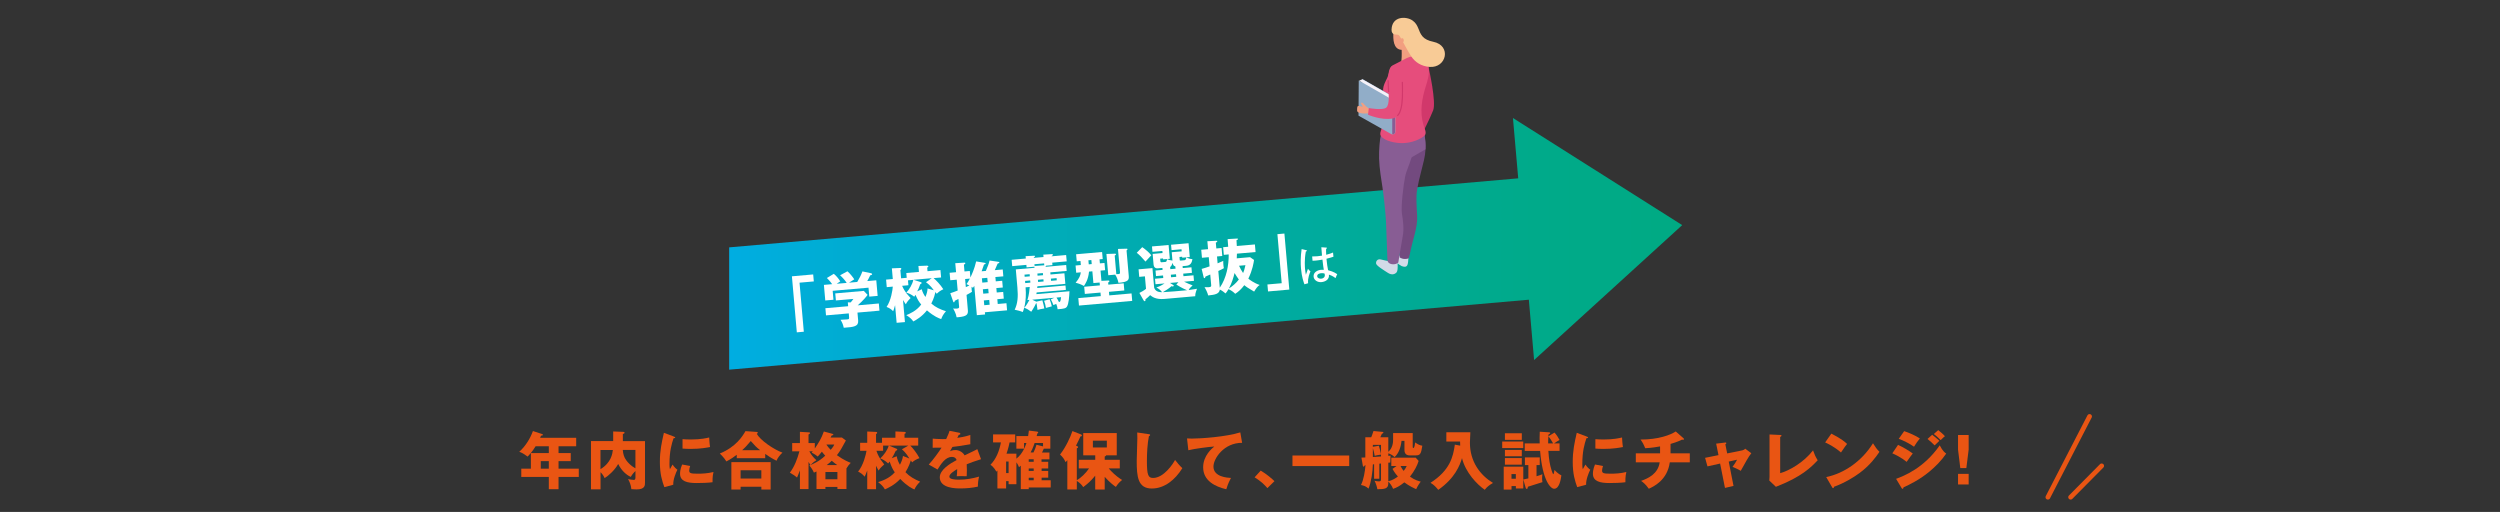
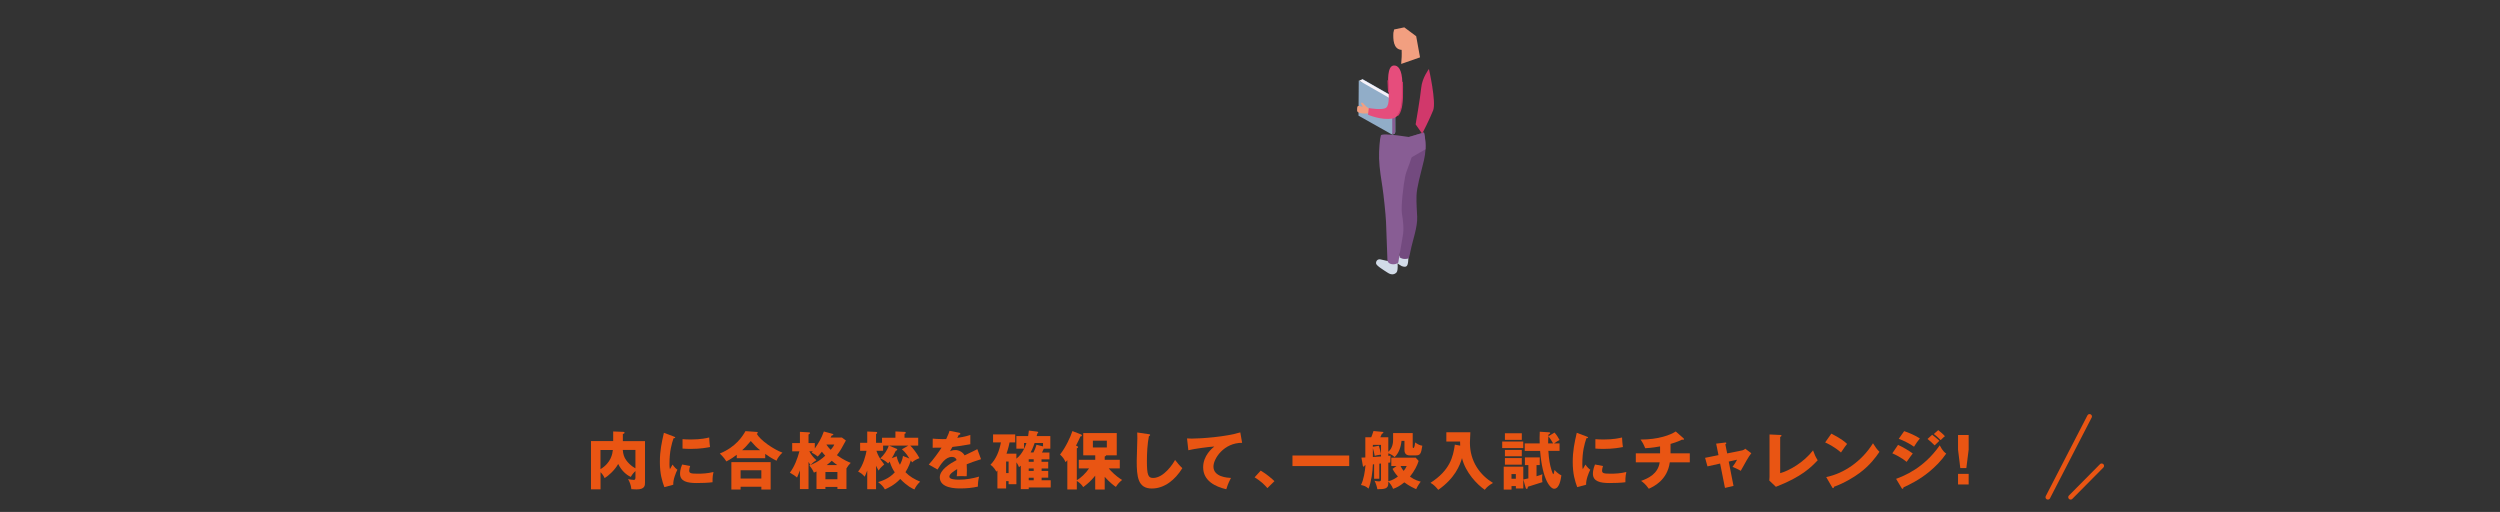
<svg xmlns="http://www.w3.org/2000/svg" id="b" data-name="レイヤー_2" viewBox="0 0 840 172">
  <rect x="0" y="0" width="840" height="172" fill="#333333" stroke="none" />
  <defs>
    <style>
      .f, .g {
        fill: none;
      }

      .h {
        fill: url(#e);
      }

      .i, .j {
        fill: #d1386b;
      }

      .k {
        fill: #e64d7c;
      }

      .k, .l, .m, .j, .n, .o, .p, .q, .r {
        fill-rule: evenodd;
      }

      .l {
        fill: #f5f1f8;
      }

      .m {
        fill: #734a7f;
      }

      .s {
        fill: #e95513;
      }

      .n {
        fill: #885d94;
      }

      .t {
        fill: #fff;
      }

      .g {
        stroke: #e95513;
        stroke-linecap: round;
        stroke-linejoin: round;
        stroke-width: 1.6px;
      }

      .o {
        fill: #91adc8;
      }

      .p {
        fill: #f8cb96;
      }

      .u {
        clip-path: url(#d);
      }

      .q {
        fill: #f29f80;
      }

      .r {
        fill: #d2dbe8;
      }
    </style>
    <clipPath id="d">
-       <rect class="f" x="245" width="350" height="130" />
-     </clipPath>
+       </clipPath>
    <linearGradient id="e" data-name="名称未設定グラデーション 57" x1="220.6" y1="82.84" x2="565.22" y2="82.84" gradientUnits="userSpaceOnUse">
      <stop offset="0" stop-color="#00aeeb" />
      <stop offset=".23" stop-color="#00accb" />
      <stop offset=".57" stop-color="#00aba4" />
      <stop offset=".84" stop-color="#00aa8b" />
      <stop offset="1" stop-color="#00aa83" />
    </linearGradient>
  </defs>
  <g id="c" data-name="レイヤー_1">
    <g>
      <g class="u">
        <g>
-           <polygon class="h" points="515.46 120.97 565.22 75.64 508.35 39.65 510.12 59.92 220.6 85.25 224.17 126.03 513.69 100.7 515.46 120.97" />
          <g>
            <path class="t" d="M266.08,92.84l7.15-.63.21,2.35-4.8.42,1.44,16.48-2.35.21-1.65-18.83Z" />
            <path class="t" d="M284.48,95.05c-.47-.76-1.3-1.73-2.21-2.56l2.47-1.34c.85.71,2,2.19,2.29,2.71-.27.18-1.52.96-1.77,1.12l2.77-.24c.8-1.38,1.22-2.13,1.74-3.55l2.89.61c.1.03.35.11.37.31.02.24-.29.33-.65.42-.44.94-.56,1.15-.98,1.91l3.03-.26.46,5.24-2.81.25-.26-3.01-12.04,1.05.26,3.01-2.75.24-.46-5.24,2.77-.24c-.12-.17-.7-1.04-1.77-2.07l2.33-1.41c.95.76,1.77,1.87,2.17,2.54-.82.53-1.01.65-1.21.81l3.37-.29ZM288.11,105.05l.23,2.59c.18,2.05-1.33,2.24-4.84,2.49-.21-.99-.45-1.69-1.08-2.68.3-.03,1.86-.1,2.2-.13.74-.06.73-.16.64-1.18l-.07-.84-7.65.67-.21-2.41,7.65-.67-.11-1.3.95.02c.18-.2.55-.61.92-1.17l-5.88.51-.21-2.37,9.58-.84,1.28,1.33c-.25.4-1.39,1.83-3.31,3.52l7.09-.62.21,2.41-7.39.65Z" />
            <path class="t" d="M312.91,101.98c1.48,1.3,2.92,1.93,4.93,2.6-.84.96-1.24,1.65-1.6,2.63-.74-.26-2.3-.78-4.79-2.93-1.7,2.16-3.62,3.21-4.57,3.73-.64-.91-1.27-1.44-2.38-2.12,1.01-.41,3.41-1.38,5.03-3.57-.77-.92-1.19-1.6-1.93-3.26-.17.32-.24.42-.41.64-1.1-.85-1.83-1.15-2.67-1.37.97-1.03,2.05-2.77,2.35-4.3l-1.79.16.14,1.65-2.11.19c.18.45.55,1.28,1.54,2.62.16.23,1.11,1.25,1.31,1.49-1.22,1.23-1.45,1.77-1.58,2.11-.18-.23-.34-.41-.97-1.46l.65,7.43-2.79.24-.52-5.92c-.29,1.11-.5,1.65-.65,2.02-.73-.74-1.32-1.09-2.21-1.43,1.52-2.18,2.01-5.68,2.09-6.83l-2.03.18-.22-2.53,2.25-.2-.31-3.59,2.8-.12c.14-.01.36.03.38.25.01.14-.17.32-.32.47l.24,2.75,1.89-.17-.14-1.61,4.25-.37-.18-1.99,2.9-.11c.3,0,.43.12.44.22.02.2-.12.27-.39.42l.11,1.22,4.34-.38.22,2.49-2.53.22c.73.56,2.3,2.19,3.28,3.73-1.04.49-1.55.88-2.21,1.54-.21-.28-.37-.51-.47-.6-.12.63-.42,2.04-1.37,3.89ZM309.7,97.18c.3,1.14.75,1.86,1.25,2.6.38-.94.71-1.97.71-2.87l2.12.64c-1.17-1.68-2.26-2.45-2.65-2.72l1.95-1.36-6.14.54,2.36.76c.16.05.35.11.37.29s-.13.29-.45.42c-.1.23-.51,1.29-.59,1.5-.15.33-.22.5-.46.94l1.52-.74Z" />
-             <path class="t" d="M336.74,94.37l.2,2.23-2.17.19.13,1.49,2.17-.19.2,2.25-2.17.19.14,1.61,2.93-.26.21,2.39-7.46.65.07.74-2.77.24-.86-9.84c-.16.25-.27.4-.45.64-.15-.13-.22-.2-.47-.36,0,.38,0,.74.04,1.08.03.34.06.44.11.61-.45.32-.59.39-1.83,1.06l.44,5.08c.13,1.47-.27,2.15-3.24,2.41-.24.02-.34.03-.54.03-.21-1.33-.92-2.53-1.18-2.97.26.04.71.1,1.23.05.64-.06.82-.23.79-.59l-.23-2.65c-.42.2-1.04.51-1.23.61-.07.35-.1.49-.28.51-.16.01-.19-.1-.27-.3l-.96-2.75c.84-.27,1.68-.57,2.49-.9l-.32-3.65-2.17.19-.22-2.51,2.17-.19-.27-3.03,3.02-.18c.18-.02.34.01.36.19.02.28-.37.41-.48.46l.2,2.31,1.79-.16.19,2.19c.43-.88,1.36-2.85,1.94-5.41l2.79.46c.26.04.39.11.4.21.02.24-.29.31-.55.37-.11.35-.76,2.15-.8,2.28l1.41-.12c.53-1.25,1-2.32,1.26-3.5l2.89.43c.3.05.37.07.38.21.02.18-.02.2-.57.41-.17.34-.82,1.88-.95,2.19l2.67-.23.2,2.31-2.67.23.13,1.45,2.17-.19ZM324.52,96.48c.41-.18.66-.3,1.18-.56-.4-.21-.59-.29-.96-.46.3-.43.61-.84,1.14-1.85l-1.6.14.24,2.73ZM331.86,94.8l-.13-1.45-1.81.16.13,1.45,1.81-.16ZM330.24,97.19l.13,1.49,1.81-.16-.13-1.49-1.81.16ZM332.52,102.39l-.14-1.61-1.81.16.14,1.61,1.81-.16Z" />
            <path class="t" d="M354.32,100.04l-7.49.66,1.37.66,2.03-.46c.34,1.11.51,1.96.66,2.75-.89.1-1.82.34-2.29.48-.14-1.19-.22-1.57-.34-2.24h-.14c-.08.22-.73,1.54-1.62,2.86-.95-.7-1.35-.97-2.35-1.34.37-.39.73-.81,1.74-2.64l-.7.06c.19-.56.56-1.68.8-4.41l-1.4.12c.44,5-.76,7.88-.94,8.3-.65-.3-2.27-.69-2.72-.77,1-2.1,1.2-4.26.91-7.49l-.53-6.06,6.28-.55-.03-.36-2.63.23-.07-.84-4.76.42-.19-2.13,4.76-.42-.07-.8,2.92-.15c.08,0,.24.02.25.16.01.12-.18.28-.41.4v.16s3.26-.28,3.26-.28l-.07-.8,2.96-.18c.12-.01.25.08.26.2.02.18-.18.3-.42.44v.1s4.87-.43,4.87-.43l.19,2.13-4.86.43.07.84-2.17.19c.12.21-.19.34-.37.39l7.15-.63.17,1.99-5.5.48.06.72,4.68-.41.31,3.55-9.39.82c0,.14-.05.39-.07.57l9.51-.83.13,1.47-9.82.86c-.02.18-.06.41-.09.57l11.12-.97c-.09,1.98-.27,4.2-.82,5.11-.37.61-.89.78-3.17.94-.08-.76-.18-1.13-.46-1.79-.23.08-.6.23-.95.38-.19-.59-.61-1.47-.87-1.93l1.24-.55ZM346.02,92.85l-.06-.72-1.73.15.06.72,1.73-.15ZM346.21,94.97l-.06-.74-1.73.15.06.74,1.73-.15ZM350.82,88.5l-3.25.28.05.58,3.25-.22-.05-.64ZM350.47,92.47l-.06-.72-1.85.16.06.72,1.85-.16ZM350.65,94.58l-.06-.74-1.85.16.06.74,1.85-.16ZM352.66,100.55c.41,1.03.58,1.54.75,2.38-.35.09-1.73.45-1.98.53-.11-.83-.33-1.68-.61-2.4l1.84-.52ZM353.1,93.62l.06.74,1.91-.17-.06-.74-1.91.17ZM354.98,99.98c.25.38.61.99.81,1.48.26-.02.4-.02.53-.43.05-.14.17-.76.2-1.18l-1.53.13Z" />
            <path class="t" d="M369.57,88.49l1.54-.13.21,2.43-1.54.13.3,3.45,2.32-.12c.14-.01.34.01.36.21.01.14-.02.18-.42.5l.06.68,5.16-.45.21,2.41-5.16.45.1,1.2,7.49-.66.22,2.51-17.89,1.57-.22-2.51,7.55-.66-.1-1.2-5.26.46-.21-2.41,5.26-.46-.08-.96-2.09.18-.35-3.95-1.12.1c-.25,2.71-1.28,4.19-1.71,4.83-.91-.52-1.8-.85-2.79-1.08,1.27-1.58,1.6-2.41,1.74-3.51l-1.55.14-.21-2.43,1.77-.16-.12-1.36-1.26.11-.21-2.37,8.73-.76.21,2.37-1.07.09.12,1.36ZM366.7,87.37l-1,.09.12,1.36,1-.09-.12-1.36ZM375.63,83.64l2.93-.08c.14-.01.26.02.28.16,0,.12-.04.2-.32.45l.74,8.47c.12,1.38-.06,2.11-3.45,2.39-.23-1.06-.62-2.05-1.1-2.75l-2.33.2-.62-7.15,2.82-.09c.18,0,.36-.01.38.17.02.24-.21.36-.42.46l.54,6.24c.06,0,.6-.01.74-.02.56-.05.54-.29.47-.99l-.65-7.45Z" />
            <path class="t" d="M383.79,83.04c1.39,1,2.11,1.62,3.05,2.73-1.19,1.27-1.34,1.42-1.96,2.12-1.12-1.33-2-2.21-2.93-2.96l1.84-1.89ZM397.4,90.07l2.93-.26.16,1.87-2.93.26.08.86,3.37-.29.16,1.85-3.31.29c.91.48,2.21.99,2.86,1.24-.86.76-1.11,1.1-1.31,1.56,1.25-.17,1.92-.27,2.78-.42-.54,1.39-.58,1.86-.59,2.5l-10.34.91c-2.93.26-4.14-.74-4.81-1.27-.33.37-1.02.95-1.6,1.43.03.12.11.57-.21.6-.16.01-.32-.15-.41-.31l-1.4-2.47c.58-.25,1.74-.94,2.23-1.38l-.37-4.19-1.91.17-.22-2.53,4.66-.41.58,6.6c.43,1.23,1.54,1.51,2.64,1.5-.27-.5-1.2-1.28-1.91-1.58.49-.16,1.37-.46,2.77-1.37l-3.05.27-.16-1.85,2.77-.24-.07-.86-2.37.21-.16-1.87,2.37-.21-.06-.66-1.47.13c-.34.03-1.37.12-1.5-1.29l-.31-3.55,3.33-.29-.06-.7-3.33.29-.16-1.81,5.58-.49.41,4.64-2.25.2-.03-.32-.96.08.07.84c.04.4.29.38.51.36l1.12-.1c.24-.02.52-.05.6-.94.69.3.83.33,1.83.48l-.25-2.81,3.35-.29-.06-.7-3.35.29-.16-1.81,5.88-.51.41,4.64-2.53.22-.03-.32-.9.08.07.86c.03.32.05.38.43.34l1.1-.1c.34-.03.66-.2.66-.94.69.3,1.19.48,2.1.58-.23,1.27-.7,2.11-2.09,2.23l-1.23.11.06.66ZM394.2,95.75c.11.07.17.15.18.23.02.18-.16.25-.32.27-.14.01-.26-.04-.43-.1-.81.81-2.54,1.79-2.91,2.02,1.04-.05,6.65-.46,8.12-.65-1.88-.8-3.07-1.58-3.6-1.91l.71-.79-2.83.25,1.08.69ZM394.92,89.52c-.59-.13-.81-.53-.91-1.21-.14.49-.46,1.2-.84,1.4l.06.72,1.75-.15-.07-.76ZM395.15,92.15l-1.75.15.07.86,1.75-.15-.08-.86Z" />
            <path class="t" d="M411.2,85.61l-.22-2.55,1.69-.15-.19-2.57,3.02-.18c.22-.02.42-.04.44.14.02.18-.21.34-.48.42.07,1.02.1,1.42.11,1.94l6.08-.53.22,2.55-6.26.55c0,.22,0,.58-.06,1.57l4.48-.39,1.33.93c-.11.81-.49,3.38-1.92,6.29.39.31,1.85,1.46,3.82,2.12-.74.45-1.24,1.21-1.87,2.23-2.16-1.3-2.5-1.49-3.3-2.16-.99,1.31-1.97,2.22-3.06,2.9-.48-.48-.92-.92-2.24-1.57-.51.87-.71,1.11-1.02,1.45-.3-.25-1.02-.91-1.9-1.3-.21,1.44-1.55,1.74-3.92,1.97-.17-.83-.83-2.18-1.23-2.78.64.02,1.38,0,1.48,0,.8-.07.8-.31.75-.83l-.3-3.43c-.23.1-.93.4-1.61.7-.07.33-.14.51-.33.53-.2.02-.26-.18-.29-.36l-.66-2.75c.73-.18,1.74-.53,2.66-.85l-.27-3.09-2.29.2-.24-2.69,2.29-.2-.23-2.67,2.9-.15c.24-.02.42-.02.44.16.01.16-.19.32-.5.49l.17,1.93,1.77-.16.23,2.69-1.77.16.2,2.31c1.2-.49,1.45-.61,1.9-.83-.01.32-.02.64.04,1.34.07.76.12.87.18,1.11-.42.24-.94.52-1.88.95l.49,5.62c2.3-3.33,3.03-7.63,3-11.19l-1.61.14ZM416.25,93.92c-.6-.83-.99-1.44-1.44-2.18-.34,1.42-.89,3.33-1.9,5.19,1.2-.75,2.41-1.78,3.33-3ZM416.32,89.29c.45.96.81,1.66,1.36,2.45.27-.65.45-1.08.79-2.64l-2.15.19Z" />
            <path class="t" d="M433.21,97.3l-7.15.63-.21-2.35,4.8-.42-1.44-16.48,2.35-.21,1.65,18.83Z" />
            <path class="t" d="M438.92,84.07c.16.04.19.07.2.18,0,.1-.09.21-.36.26-.53,2.83-.31,5.26-.27,5.8.09.98.19,1.53.29,2,.13-.31.58-1.71.7-2,.27.36.5.6.84.88-.22.51-.98,2.25-.8,3.98l-1.23.36c-.24-.64-.9-2.41-1.15-5.27-.15-1.67-.17-4.05.21-6.57l1.58.38ZM445.69,83.2c.14.02.17.07.18.12.02.18-.18.23-.3.27-.02.45-.03.96.04,2.02,1.22-.32,1.78-.55,2.29-.76l.14,1.41c-.43.14-1.13.38-2.35.68.13,1.52.4,3.24.55,3.85.51.14,1.93.52,3.07,1.33-.17.31-.42.94-.57,1.33-1.01-.78-1.85-1.06-2.22-1.17.22,1.75-1.38,2.41-2.52,2.51-1.48.13-2.54-.78-2.63-1.84-.13-1.48,1.34-2.2,2.53-2.3.36-.03.65-.01.9,0-.17-.93-.2-1.18-.46-3.42-.86.16-1.65.27-2.28.33-.45.04-.74.05-1.05.06l-.13-1.45c.42,0,.94,0,1.7-.06.78-.07,1.31-.16,1.61-.21-.07-.75-.15-1.9-.22-2.82l1.73.12ZM443.95,91.79c-.18.02-1.45.13-1.37,1.05.06.64.83.84,1.35.8.61-.05,1.28-.45,1.21-1.27-.01-.13-.04-.24-.1-.46-.2-.07-.53-.16-1.09-.12Z" />
          </g>
        </g>
      </g>
      <g>
        <path class="r" d="M473.23,86.32s0,.78-.1,1.61c-.15,1.44-.54,2.09-2.18,1.47-.54-.2-3.59-2.57-3.62-2.67-.26-.87.73-1.16,1.8-.99,1.07.17,4.09.57,4.09.57Z" />
        <path class="r" d="M469.53,87.82s.36,3.01-.3,3.72c-.65.71-1.7.93-2.93.12-1.23-.81-3.84-2.35-3.94-3.12-.1-.77.49-1.64,1.58-1.36,1.09.28,2.73.61,2.97.61s2.61.04,2.61.04Z" />
        <path class="m" d="M478.46,44.52s1.19,4.41,0,9.27c-1.19,4.86-2.43,9.18-2.51,11.92-.08,2.75.14,5.14.22,7.08.15,3.62-1.49,7.79-2.23,11.52-.16.84-.35,1.67-.6,2.48,0,0-.73.3-1.58.22-.85-.08-1.48-.53-1.48-.53,0,0-.24-6.45-.16-9.22.08-2.77.16-8.46.79-16.06.63-7.59.63-14.63.63-14.63l6.92-2.06Z" />
        <path class="n" d="M478.46,44.52s.65,2.41.51,5.63l-6.3,3.65-1.13-6.4c0-.53,0-.82,0-.82l6.92-2.06Z" />
        <path class="n" d="M474.74,46.26s.71,3.92-1.11,8.58c-.94,2.41-1.31,3.56-1.5,4.47-.58,2.83-1.46,10.13-1.08,12.49.36,2.18.75,5.02.28,7.51-.47,2.49-1.5,8.9-1.5,8.9,0,0-.77.79-2.19.55-1.42-.24-1.46-1.31-1.46-1.31,0,0-.36-10.13-.47-12.85-.12-2.73-.87-9.57-1.19-11.59-.32-2.02-1.07-6.6-1.15-9.69-.08-3.09.27-6.79.61-7.82.34-1.04,10.76.75,10.76.75Z" />
        <path class="j" d="M480.12,23.19s2.52,11.06,1.42,13.89c-1.1,2.82-3.69,7.85-3.69,7.85l-2.2-3.14s1.57-9.02,1.88-12.32c.31-3.3,2.58-6.28,2.58-6.28Z" />
        <path class="q" d="M468.18,10.95c-.12,2.12-.1,5.64,2.77,5.81.08,1.59,0,3.11-.15,4.72,2.21-.77,4.12-1.44,6.33-2.21-.43-2.37-.86-4.73-1.29-7.1-1.33-.99-2.67-1.99-4-2.98-1.14.24-2.28.47-3.41.71-.08.35-.16.71-.24,1.06Z" />
-         <path class="k" d="M480.04,22.44c.38,2.22-.47,4.96-.87,6.21-1.41,4.44-2.23,8.84-.87,13.39.36,1.19,1.3,2.81.2,3.68-1.11.87-3.88,2.37-7.4,2.37-2.2,0-5.91-.67-7.1-2.4-.46-.66-.15-1.3.18-2.39.43-1.44.86-2.89,1.16-4.78.3-1.85.21-4.31-.13-5.78-.36-1.54-1.11-2.65.47-5.7,1.33-2.56,1.15-3.76,1.77-4.62.34-.47,1.06-.75,2.14-1.31.58-.3,1.44-.73,2.32-1.21,1.16-.63,2.26-1.01,3.21-1,.7,0,1.41-.02,2.11.3,1.39.63,2.58,1.8,2.82,3.23Z" />
        <g>
          <path class="o" d="M467.78,33.47c-3.7-2.12-7.53-4.31-11.24-6.43-.03,3.94-.06,7.89-.08,11.83,3.54,1.99,7.2,4.05,10.74,6.04.27.15.61.4,1.05.18-.1-.07-.35-.1-.45-.17,0-3.81-.02-7.63-.03-11.44Z" />
          <path class="o" d="M468.8,32.86c-3.7-2.12-7.41-4.24-11.11-6.36-.03,3.94-.06,7.89-.08,11.83,3.55,2.25,7.1,4.5,10.65,6.75.18-.08.58-.28.58-.8,0-3.81-.02-7.62-.03-11.43Z" />
          <path class="n" d="M467.78,33.47c.01,3.79.02,7.59.02,11.38,0,.13.05.22.14.26.09.04.2.01.33-.06.13-.07.26-.16.35-.28.09-.13.11-.26.11-.39,0-3.83-.02-7.63,0-11.46l-.95.55Z" />
          <polygon class="l" points="468.73 32.91 457.73 26.64 456.67 27.11 467.78 33.47 468.73 32.91" />
        </g>
        <path class="q" d="M460.51,36.86s-1.33-.87-1.73-1.34c-.4-.47-.95-1.09-1.26-1.05-.31.04-.15.41,0,.72.14.31.55.71.12.66-.42-.05-1.28-.51-1.52-.06-.13.25-.13.6-.13.91,0,.25-.05.58.07.72.14.43,1.38.78,2.47.72.71-.04,1.42,0,1.85-.22.05-.35.09-.71.14-1.06Z" />
-         <path class="p" d="M470.71,12.86c-.69-1.27-.8-1.2-1.86-1.26-1.06-.06-1.32-.96-1.29-1.67.16-4.58,4.93-4.5,7.01-3.07,2.17,1.5,1.87,3.57,3.4,5.38.72.85,1.97,1.47,3.58,1.79,6.26,1.25,4.49,8.92-1.24,8.45-2.88-.24-4.86-1.67-6.04-3.41-1.18-1.76-2.86-4.95-3.55-6.22Z" />
+         <path class="p" d="M470.71,12.86Z" />
        <path class="q" d="M471.21,12.83c-.31-.04-.6.29-.67.75-.06.46.14.86.44.9.31.04.6-.29.67-.75.06-.46-.14-.86-.44-.9Z" />
        <path class="k" d="M471.2,27.85c.08,4.45.41,11.26-3.31,11.96-3.73.71-8.24-1.26-8.24-1.26l.27-2.24s4.63.84,5.84-.14c1.22-.98.84-4.94.73-6.83-.13-2.03-.39-6.98,1.67-7.31,1.59-.26,2.95,1.35,3.03,5.8Z" />
        <path class="i" d="M469.62,38.99c-.05,0-.11-.02-.15-.06-.08-.08-.08-.21,0-.29.89-.86,1.41-2.93,1.53-5.98.09-2.32-.01-4.96-.02-4.98,0-.11.08-.21.2-.21.13,0,.21.08.21.2,0,.03.1,2.68.02,5.01-.08,2.2-.44,5.08-1.65,6.26-.04.04-.09.06-.14.06Z" />
        <path class="i" d="M466.39,30.92s-.05-.75-.09-1.34c-.04-.59-.09-2.37-.1-2.45,0-.11.09-.21.2-.21.12,0,.21.09.21.2,0,.02.06,1.86.1,2.43.04.59.09,1.35.09,1.35l-.41.03Z" />
      </g>
    </g>
    <g>
      <line class="g" x1="688.09" y1="167.06" x2="702.09" y2="139.93" />
      <line class="g" x1="695.73" y1="167.06" x2="706.16" y2="156.53" />
    </g>
    <g>
-       <path class="s" d="M187.67,152.23h4.1v2.72h-4.1v2.53h6.8v2.77h-6.8v4.12h-3.27v-4.12h-9.25v-2.77h3.23v-5.26h6.02v-2.28h-4.43c-.08.15-1.33,2.18-2.7,3.48-1.61-1.22-2.32-1.46-2.81-1.6,2.3-2.09,3.8-4.75,4.6-6.99l3.1,1.01c.13.04.25.11.25.23,0,.27-.3.3-.63.32-.11.27-.21.51-.3.72h12.12v2.83h-5.93v2.28ZM184.4,154.95h-2.7v2.53h2.7v-2.53Z" />
      <path class="s" d="M216.72,148.2v13.87c0,1.01,0,2.37-2.83,2.37-.53,0-1.25-.06-1.75-.08-.17-1.56-.61-2.49-1.12-3.38.51.13,1.69.27,1.94.27.28,0,.55-.13.55-.78v-2.22c-.13.13-.91.82-1.58,1.99-1.29-.59-3-1.9-4.22-4.35-1.18,2.18-3.55,4.18-4.56,4.75-.36-.8-.66-1.25-1.37-1.99v5.77h-3.21v-16.22h7.46v-3.23l3.42.13c.25,0,.4.13.4.3,0,.21-.27.34-.57.42v2.39h7.46ZM201.76,157.64c3.65-2.22,4.01-5.24,4.16-6.44h-4.16v6.44ZM209.26,151.19c.11,1.35.4,2.45,1.16,3.46.55.74,1.46,1.82,3.08,2.72v-6.19h-4.25Z" />
      <path class="s" d="M226.31,146.65c.4.15.57.21.57.36,0,.19-.42.23-.57.25-.63,1.88-1.37,4.29-1.37,8.72,0,.87.04,1.1.15,1.69.13-.23.63-1.16.89-1.58.61.95,1.29,1.5,1.63,1.73-.53.99-1.5,3.44-1.39,5.05l-3,.8c-.72-1.99-1.5-4.33-1.5-8.45,0-3.82.59-6.44,1.35-9.8l3.25,1.22ZM231.89,156.58c-.13.36-.32,1.08-.32,1.5,0,.93.51,1.08,2.94,1.08,1.42,0,3.27-.08,5.22-.57-.38,1.56-.32,3.15-.32,3.44-1.46.21-3.84.27-5.34.27-3.15,0-5.57-.55-5.57-3.13,0-.27,0-1.48.7-3.1l2.7.51ZM229.33,147.56c.63.04,1.48.11,2.75.11,3.48,0,5.41-.49,6.21-.68.02.34.11,2.2.29,3.21-.87.17-3.08.63-6.5.63-1.25,0-2.07-.06-2.75-.11v-3.17Z" />
      <path class="s" d="M257.12,153.96h-9.57v-1.16c-1.08.8-1.75,1.31-3.49,2.24-.25-.4-.7-1.18-2.2-2.66,5.43-2.22,7.62-5.79,8.62-7.52l3.8.27c.11,0,.34.06.34.25,0,.13-.08.21-.34.4,1.18,2.13,5.58,5.19,8.62,6.31-.72.65-1.61,1.69-1.99,2.72-1.56-.76-3-1.73-3.8-2.3v1.44ZM248.84,163.55v.93h-3.1v-9.21h13.2v9.21h-3.12v-.93h-6.97ZM255.81,160.78v-2.77h-6.97v2.77h6.97ZM255.41,151.26c-1.29-.99-1.82-1.56-3.15-3.08-1.82,2.09-1.9,2.2-2.89,3.08h6.04Z" />
      <path class="s" d="M282.85,146.99l1.37,1.01c-1.33,2.49-1.92,3.53-3.02,4.94,2.24,1.63,3.99,2.32,4.65,2.58-.59.59-.93,1.01-1.44,1.84v6.95h-3.04v-.7h-4.03v.7h-3v-5.89c-.27.13-.46.23-.87.38-.34-.82-.89-1.67-1.54-2.39,1.37-.53,3.34-1.41,5.34-3.29-.59-.65-1.04-1.25-1.12-1.35-.49.63-.95,1.14-1.39,1.63-.29-.25-.99-.8-2.05-1.31.08-.11.25-.3.38-.44h-1.16c.84,1.52,1.63,2.3,2.39,2.98-.7.4-1.01.65-2.03,1.63-.23-.38-.42-.7-.63-1.06v9.12h-2.89v-6.29c-.49,1.33-.72,1.86-.97,2.43-.74-.65-1.67-1.22-2.41-1.63,1.58-2.11,2.51-4.62,3.21-7.18h-2.43v-2.79h2.6v-3.76l3,.17c.25.02.4.06.4.23s-.11.23-.51.49v2.87h2.11v1.84c1.27-1.9,2.18-3.29,3.04-5.72l2.81.76c.15.04.38.13.38.3s-.15.21-.55.27c-.13.23-.25.49-.38.7h3.78ZM277.34,161.04h4.03v-2.45h-4.03v2.45ZM277.74,149.36l-.04.08c.4.57.8,1.1,1.42,1.71.93-1.12,1.06-1.46,1.2-1.79h-2.58ZM281.31,156.26c-.42-.3-.87-.61-1.84-1.44-.34.34-.8.76-1.69,1.44h3.53Z" />
      <path class="s" d="M304.23,158.65c1.44,1.5,2.89,2.3,4.94,3.19-.97.93-1.46,1.63-1.92,2.62-.76-.34-2.34-1.03-4.77-3.53-1.99,2.11-4.1,3.04-5.15,3.51-.59-1.01-1.2-1.63-2.3-2.45,1.1-.34,3.72-1.14,5.62-3.29-.72-1.03-1.1-1.8-1.73-3.61-.21.32-.29.42-.49.63-1.08-.99-1.82-1.37-2.68-1.69,1.12-.99,2.41-2.72,2.87-4.31h-1.9v1.75h-2.24c.15.49.46,1.39,1.37,2.89.15.25,1.06,1.42,1.25,1.69-1.39,1.18-1.69,1.73-1.86,2.07-.17-.25-.32-.46-.89-1.63v7.88h-2.96v-6.27c-.4,1.14-.68,1.69-.87,2.07-.7-.84-1.29-1.27-2.2-1.71,1.79-2.15,2.64-5.79,2.83-6.99h-2.15v-2.68h2.39v-3.8l2.96.13c.15,0,.38.06.38.3,0,.15-.21.32-.38.46v2.91h2.01v-1.71h4.5v-2.11l3.06.15c.32.02.44.17.44.27,0,.21-.15.27-.44.4v1.29h4.6v2.64h-2.68c.72.65,2.22,2.51,3.1,4.22-1.14.42-1.71.78-2.47,1.42-.19-.32-.34-.57-.44-.68-.19.65-.63,2.11-1.79,3.97ZM301.3,153.31c.21,1.22.61,2.03,1.08,2.85.49-.95.93-2.01,1.01-2.96l2.17.87c-1.08-1.88-2.15-2.79-2.53-3.1l2.18-1.25h-6.5l2.41,1.01c.17.06.36.15.36.34s-.17.3-.51.4c-.13.23-.65,1.31-.76,1.52-.19.34-.28.51-.57.95l1.67-.63Z" />
      <path class="s" d="M322.26,145.39c.13.02.42.08.42.38s-.38.32-.53.32l-.49,1.03c.61-.08,2.62-.36,4.37-.99v3.13c-3.15.55-3.53.61-6.02.91-.25.44-.29.53-.82,1.46.76-.42,1.67-.42,1.84-.42,1.08,0,2.43.63,3.08,1.79,3.12-1.5,3.48-1.65,4.27-2.09l1.25,3.38c-2.34.74-3.57,1.18-4.82,1.71.04.61.06,1.27.06,1.9,0,.95-.04,1.54-.06,2.11-.68-.04-1.44-.04-2.11-.04s-.8,0-1.23.04c.08-.68.13-1.1.15-2.41-1.31.8-2.64,1.69-2.64,2.56,0,.95,2.15,1.01,3.23,1.01,2.32,0,4.52-.38,6.76-1.03-.27,1.06-.42,2.34-.4,3.36-1.92.44-3.91.61-5.89.61-1.42,0-6.91,0-6.91-3.74,0-2.49,3.36-4.58,5.66-5.79-.34-.93-1.08-1.06-1.58-1.06-2.2,0-3.67,2.37-4.84,4.24l-2.94-1.67c1.39-1.48,3.51-4.39,4.29-5.68-1.14.04-2.07.04-2.98.02l.02-3.06c.65.06,1.88.17,3.32.17.61,0,.87,0,1.2-.02.78-1.63.95-2.2,1.12-2.77l3.21.63Z" />
      <path class="s" d="M352.2,155.16v2.24h-2.22v.84h2.22v2.26h-2.22v.87h3.06v2.41h-7.39v.57h-2.66v-7.88c-.19.19-.32.27-.61.51-.15-.4-.36-.95-.87-1.63v7.33h-2.62v-1.01h-.84v2.45h-2.92v-6c-.08.11-.27.27-.36.36-.21-.38-.89-1.65-1.99-2.3,2.01-2.03,3-4.77,3.53-7.54h-2.64v-2.68h7.43v2.68h-1.88c-.08.42-.49,2.28-1.04,3.8h3.32v1.67c2.18-1.67,3.04-4.29,3.38-5.26h-.8v1.9h-2.58v-4.24h3.95c.11-.57.23-1.46.25-1.84l2.7.34c.27.04.44.11.44.3,0,.17-.21.3-.3.34-.06.27-.17.61-.23.87h4.6v4.24h-2.2c-.17.4-.23.53-.59,1.29h2.49v2.28h-2.66v.84h2.22ZM338.05,155.08v3.86h.84v-3.86h-.84ZM347.32,155.16v-.84h-1.67v.84h1.67ZM345.65,157.4v.84h1.67v-.84h-1.67ZM347.32,160.51h-1.67v.87h1.67v-.87ZM350.46,149.99v-1.14h-2.83c-.55,1.65-1.06,2.66-1.35,3.19h.97c.51-1.06.7-1.56,1.01-2.6l2.2.55Z" />
      <path class="s" d="M371.16,164.48h-3.17v-4.65c-1.44,1.73-2.3,2.53-4.03,3.84-.53-.8-.99-1.31-2.15-2.09v2.89h-3.19v-9.84c-.27.34-.34.42-.59.65-.44-.99-.87-1.63-1.86-2.56,1.84-2.3,3.51-5.85,4.16-7.88l2.85,1.1c.17.06.34.19.34.42,0,.21-.32.3-.51.3-.29.7-.42.95-1.48,3.08l.34.13c.13.04.36.15.36.4,0,.15-.21.27-.42.36v10.73c1.29-.72,3.04-2.37,4.12-3.99h-3.46v-2.87h5.53v-1.52h-4.03v-7.48h11.26v7.48h-3.59c0,.17-.13.27-.46.42v1.1h5.07v2.87h-3.74c.91,1.03,2.41,2.64,4.52,3.89-.97.8-1.5,1.37-2.09,2.34-.55-.36-1.96-1.37-3.76-3.38v4.24ZM367.21,148.07v2.28h4.69v-2.28h-4.69Z" />
      <path class="s" d="M385.95,145.87c.32.04.49.06.49.3,0,.19-.15.25-.4.36-.51,2.49-.68,5.83-.68,8.38,0,4.79.46,5.68,2.09,5.68,3.61,0,6.8-4.88,7.37-6.06.53.7,1.46,1.86,2.45,2.77-2.41,3.91-6,6.84-10.26,6.84-4.69,0-5.07-3.97-5.07-9.25,0-1.22.21-6.57.21-7.64,0-.61,0-1.33-.04-1.94l3.84.57Z" />
      <path class="s" d="M417.35,148.79c-6.04-.06-9.63,5.24-9.63,7.98,0,3.51,4.77,3.76,5.89,3.82-1.01,1.88-1.37,3.1-1.58,3.8-3.7-.87-7.77-2.83-7.77-7.37,0-3.89,2.91-6.31,3.74-6.99-1.65.08-6.82.76-8.72,1.25l-.44-3.97c.46.02.91.06,1.58.06,3.1,0,11.53-.59,16.32-2.09l.61,3.51Z" />
      <path class="s" d="M425.84,164.01c-.93-1.1-2.26-2.41-4.29-3.63l2.05-2.26c2.2,1.31,3.91,2.87,4.62,3.55l-2.39,2.34Z" />
      <path class="s" d="M453.34,153.05v3.55h-19.07v-3.55h19.07Z" />
      <path class="s" d="M466.47,161.63c1.29-.08,2.81-1.22,3.23-1.52-.21-.23-1.1-1.2-1.82-2.56l1.37-.97h-1.77v-2.81h8.19l.99,1.1c-.42,1.42-1.35,3.32-2.91,5.28,1.65,1.18,3,1.52,3.61,1.67-.17.23-1.06,1.44-1.52,2.53-.78-.34-2.28-1.01-3.99-2.28-1.67,1.35-2.72,1.82-3.78,2.18-.34-1.01-1.12-1.94-1.61-2.47v.68c0,1.75-1.2,1.9-3.67,1.92-.13-.87-.53-2.07-.95-2.85.44.13.99.21,1.46.21.72,0,.72-.27.72-.89v-5.11c-.17.02-.38.06-.57.06v5.05h-1.75v-4.86c-.11.02-.32.04-.42.04-.06,2.43-.53,5.91-1.46,8.15-.82-.78-1.44-.99-2.53-1.22.91-1.77,1.35-4.65,1.52-6.65-.08.02-.15.04-.23.04-.15.27-.27.44-.44.44-.08,0-.19-.08-.21-.21l-.49-2.83c.51,0,.82-.02,1.31-.04v-6.78h1.98c.15-.36.49-1.22.76-2.11l3.13.3c.13.02.21.11.21.19,0,.19-.38.42-.53.46-.15.32-.36.84-.51,1.16h2.68v4.88c.8-.7,1.61-1.94,1.61-3.97v-2.32h6.59v4.6c0,.23.02.4.23.4.38,0,.51-1.2.57-1.86,1.08.7,1.42.91,2.43,1.1-.4,2.72-.72,3.25-2.18,3.25h-2.13c-.21,0-1.69,0-1.69-1.73v-3.15h-.99c-.23,2.2-.95,4.2-2.32,5.45-.78-.78-1.77-1.16-2.11-1.27v.87c.28-.04.63-.06.76-.08-.04.44-.08,1.8-.11,2.32-.38.02-.49.02-.66.04v6.17ZM461.27,150.14l2.03-.38c.21.65.63,2.3.72,2.85v-3.13h-2.75v.65ZM461.27,153.56c.7-.04,2.03-.13,2.75-.19v-.63c-1.48.23-1.63.27-2.13.42-.19-1.08-.34-1.86-.61-2.58v2.98ZM470.58,156.58c.11.23.44.91,1.06,1.65.57-.72.8-1.2,1.01-1.65h-2.07Z" />
      <path class="s" d="M490.63,149.74c-.02-.72-.02-.91-.04-1.39h-4.62v-3.1h8.07c-.02.55-.15,2.98-.15,3.46,0,6.42,3.42,10.9,7.75,13.56-1.25.72-2.03,1.33-2.77,2.3-2.62-1.82-6.44-5.79-7.64-10.64-.7,2.37-2.34,6.74-7.98,10.66-.93-1.14-1.48-1.67-2.6-2.37,6.48-4.16,7.6-8.64,8.17-12.82l1.82.34Z" />
      <path class="s" d="M511.81,148.36v2.2h-7.07v-2.2h7.07ZM507.87,163.32v1.18h-2.62v-7.71h6.57v7.33h-2.49v-.8h-1.46ZM511.33,145.58v2.22h-5.68v-2.22h5.68ZM511.33,151.17v2.13h-5.68v-2.13h5.68ZM511.33,153.92v2.22h-5.68v-2.22h5.68ZM509.32,160.85v-1.56h-1.46v1.56h1.46ZM516.27,156.26v3.76c.8-.23,1.31-.42,1.99-.68-.06.36-.11.63-.11,1.31,0,.74.06,1.03.11,1.35-1.35.44-3.53,1.08-4.88,1.54-.08.46-.13.74-.36.74-.25,0-.38-.3-.42-.46l-.76-2.72c.49-.11.78-.17,1.69-.36v-4.48h-1.16v-2.58h4.98v2.58h-1.08ZM521.85,148.98c-.7-1.2-.78-1.33-1.58-2.39l2.05-1.25c.68.74,1.46,2.01,1.69,2.49-.38.21-1.29.74-1.86,1.14h1.86v2.53h-3.76c.17,2.89.53,4.79,1.04,6.38.08.25.46,1.46.61,1.46.19,0,.38-1.2.42-1.44.49.53,1.25,1.33,2.3,1.82-.15,1.06-.59,4.5-2.43,4.5-1.16,0-3.91-2.68-4.71-12.71h-5.17v-2.53h5.03c-.02-.32-.04-.91-.04-1.77s.02-1.5.06-2.15l3.06.19c.23.02.46.02.46.25,0,.17-.11.21-.59.51-.11,1.8-.11,2.53-.11,2.98h1.67Z" />
      <path class="s" d="M533.03,146.65c.4.15.57.21.57.36,0,.19-.42.23-.57.25-.63,1.88-1.37,4.29-1.37,8.72,0,.87.04,1.1.15,1.69.13-.23.63-1.16.89-1.58.61.95,1.29,1.5,1.63,1.73-.53.99-1.5,3.44-1.39,5.05l-3,.8c-.72-1.99-1.5-4.33-1.5-8.45,0-3.82.59-6.44,1.35-9.8l3.25,1.22ZM538.61,156.58c-.13.36-.32,1.08-.32,1.5,0,.93.51,1.08,2.94,1.08,1.42,0,3.27-.08,5.22-.57-.38,1.56-.32,3.15-.32,3.44-1.46.21-3.84.27-5.34.27-3.15,0-5.57-.55-5.57-3.13,0-.27,0-1.48.7-3.1l2.7.51ZM536.05,147.56c.63.04,1.48.11,2.75.11,3.48,0,5.41-.49,6.21-.68.02.34.11,2.2.29,3.21-.87.17-3.08.63-6.5.63-1.25,0-2.07-.06-2.75-.11v-3.17Z" />
      <path class="s" d="M561.29,152.33h6.48v3.02h-6.72c-.84,6.06-5.49,8.15-7.05,8.87-1.14-1.65-2.17-2.34-2.6-2.64,2.45-.87,5.7-2.39,6.25-6.23h-8.02v-3.02h8.15v-2.34c-.57.11-2.83.51-4.98.61-.49-1.2-.8-1.8-1.58-2.91,6.06,0,10.07-1.56,11.83-2.72l2.58,2.26c.11.08.17.17.17.32s-.13.23-.32.23c-.08,0-.21-.02-.32-.08-1.35.74-3.36,1.31-3.86,1.46v3.19Z" />
      <path class="s" d="M576.64,149.06l2.96-.36c.19-.02.44-.06.44.19,0,.17-.17.3-.32.4l.61,3.06,5.09-1.03c.34-.06.72-.27.97-.57l2.05,1.54c-.89,1.08-2.07,3.23-3.55,5.91-.87-.55-2.37-1.18-2.77-1.33.78-1.08,1.01-1.39,1.54-2.41l-2.81.63,1.61,8.17-2.87.68-1.63-8.19-4.25.95-.8-2.87,4.5-.91-.78-3.86Z" />
      <path class="s" d="M598.14,146.15c.27.02.44.02.44.21,0,.25-.3.38-.44.44v12.19c3-.84,7.88-3.57,11.04-7.67.51,1.42.78,2.03,1.56,3.34-2.24,2.34-5.28,5.51-14.04,8.91l-2.22-2.11c.04-.3.08-.97.08-1.27v-14.21l3.57.17Z" />
      <path class="s" d="M615.34,145.7c3.55,1.82,4.65,2.87,5.28,3.46-.51.61-.65.84-2.05,2.87-2.26-1.94-4.27-2.89-5.32-3.38l2.09-2.96ZM613.61,160.3c6.02-1.25,11.95-5.32,15.71-11.36.91,1.44,1.27,1.96,2.18,2.87-1.23,1.82-3.17,4.48-6.57,7.03-1.92,1.46-5.3,3.51-8.7,4.71,0,.23-.11.46-.3.46-.13,0-.21-.06-.34-.3l-1.99-3.42Z" />
      <path class="s" d="M637.75,149.48c1.61.74,3.61,1.9,4.94,2.89-.61.76-.84,1.1-2.05,2.81-1.77-1.44-3.7-2.37-4.82-2.87l1.92-2.83ZM637.09,160.89c2.53-.95,9.29-3.51,14.66-11.26.99,1.96,1.77,2.49,2.18,2.77-1.58,2.32-3.55,4.33-5.72,6.12-3.38,2.79-6.76,4.37-8.62,5.22-.04.23-.11.51-.34.51-.13,0-.25-.17-.34-.3l-1.82-3.06ZM639.79,144.86c1.65.53,3.78,1.48,5.28,2.45-.7.89-1.39,1.79-1.96,2.79-1.2-.89-3.59-2.13-5.13-2.66l1.82-2.58ZM649.21,146.08c.65.49,1.92,1.54,2.43,2.03-.23.19-1.08,1.03-1.6,1.54-.76-.76-1.54-1.5-2.39-2.15l1.56-1.42ZM651.24,144.52c.63.46,1.84,1.54,2.26,2.05-.36.25-.46.36-1.44,1.31-1.29-1.31-1.92-1.75-2.3-2.05l1.48-1.31Z" />
      <path class="s" d="M661.47,146.15v4.92l-.78,6.21h-2.03l-.76-6.21v-4.92h3.57ZM657.9,159.22h3.57v3.57h-3.57v-3.57Z" />
    </g>
    <rect class="f" width="840" height="172" />
  </g>
</svg>